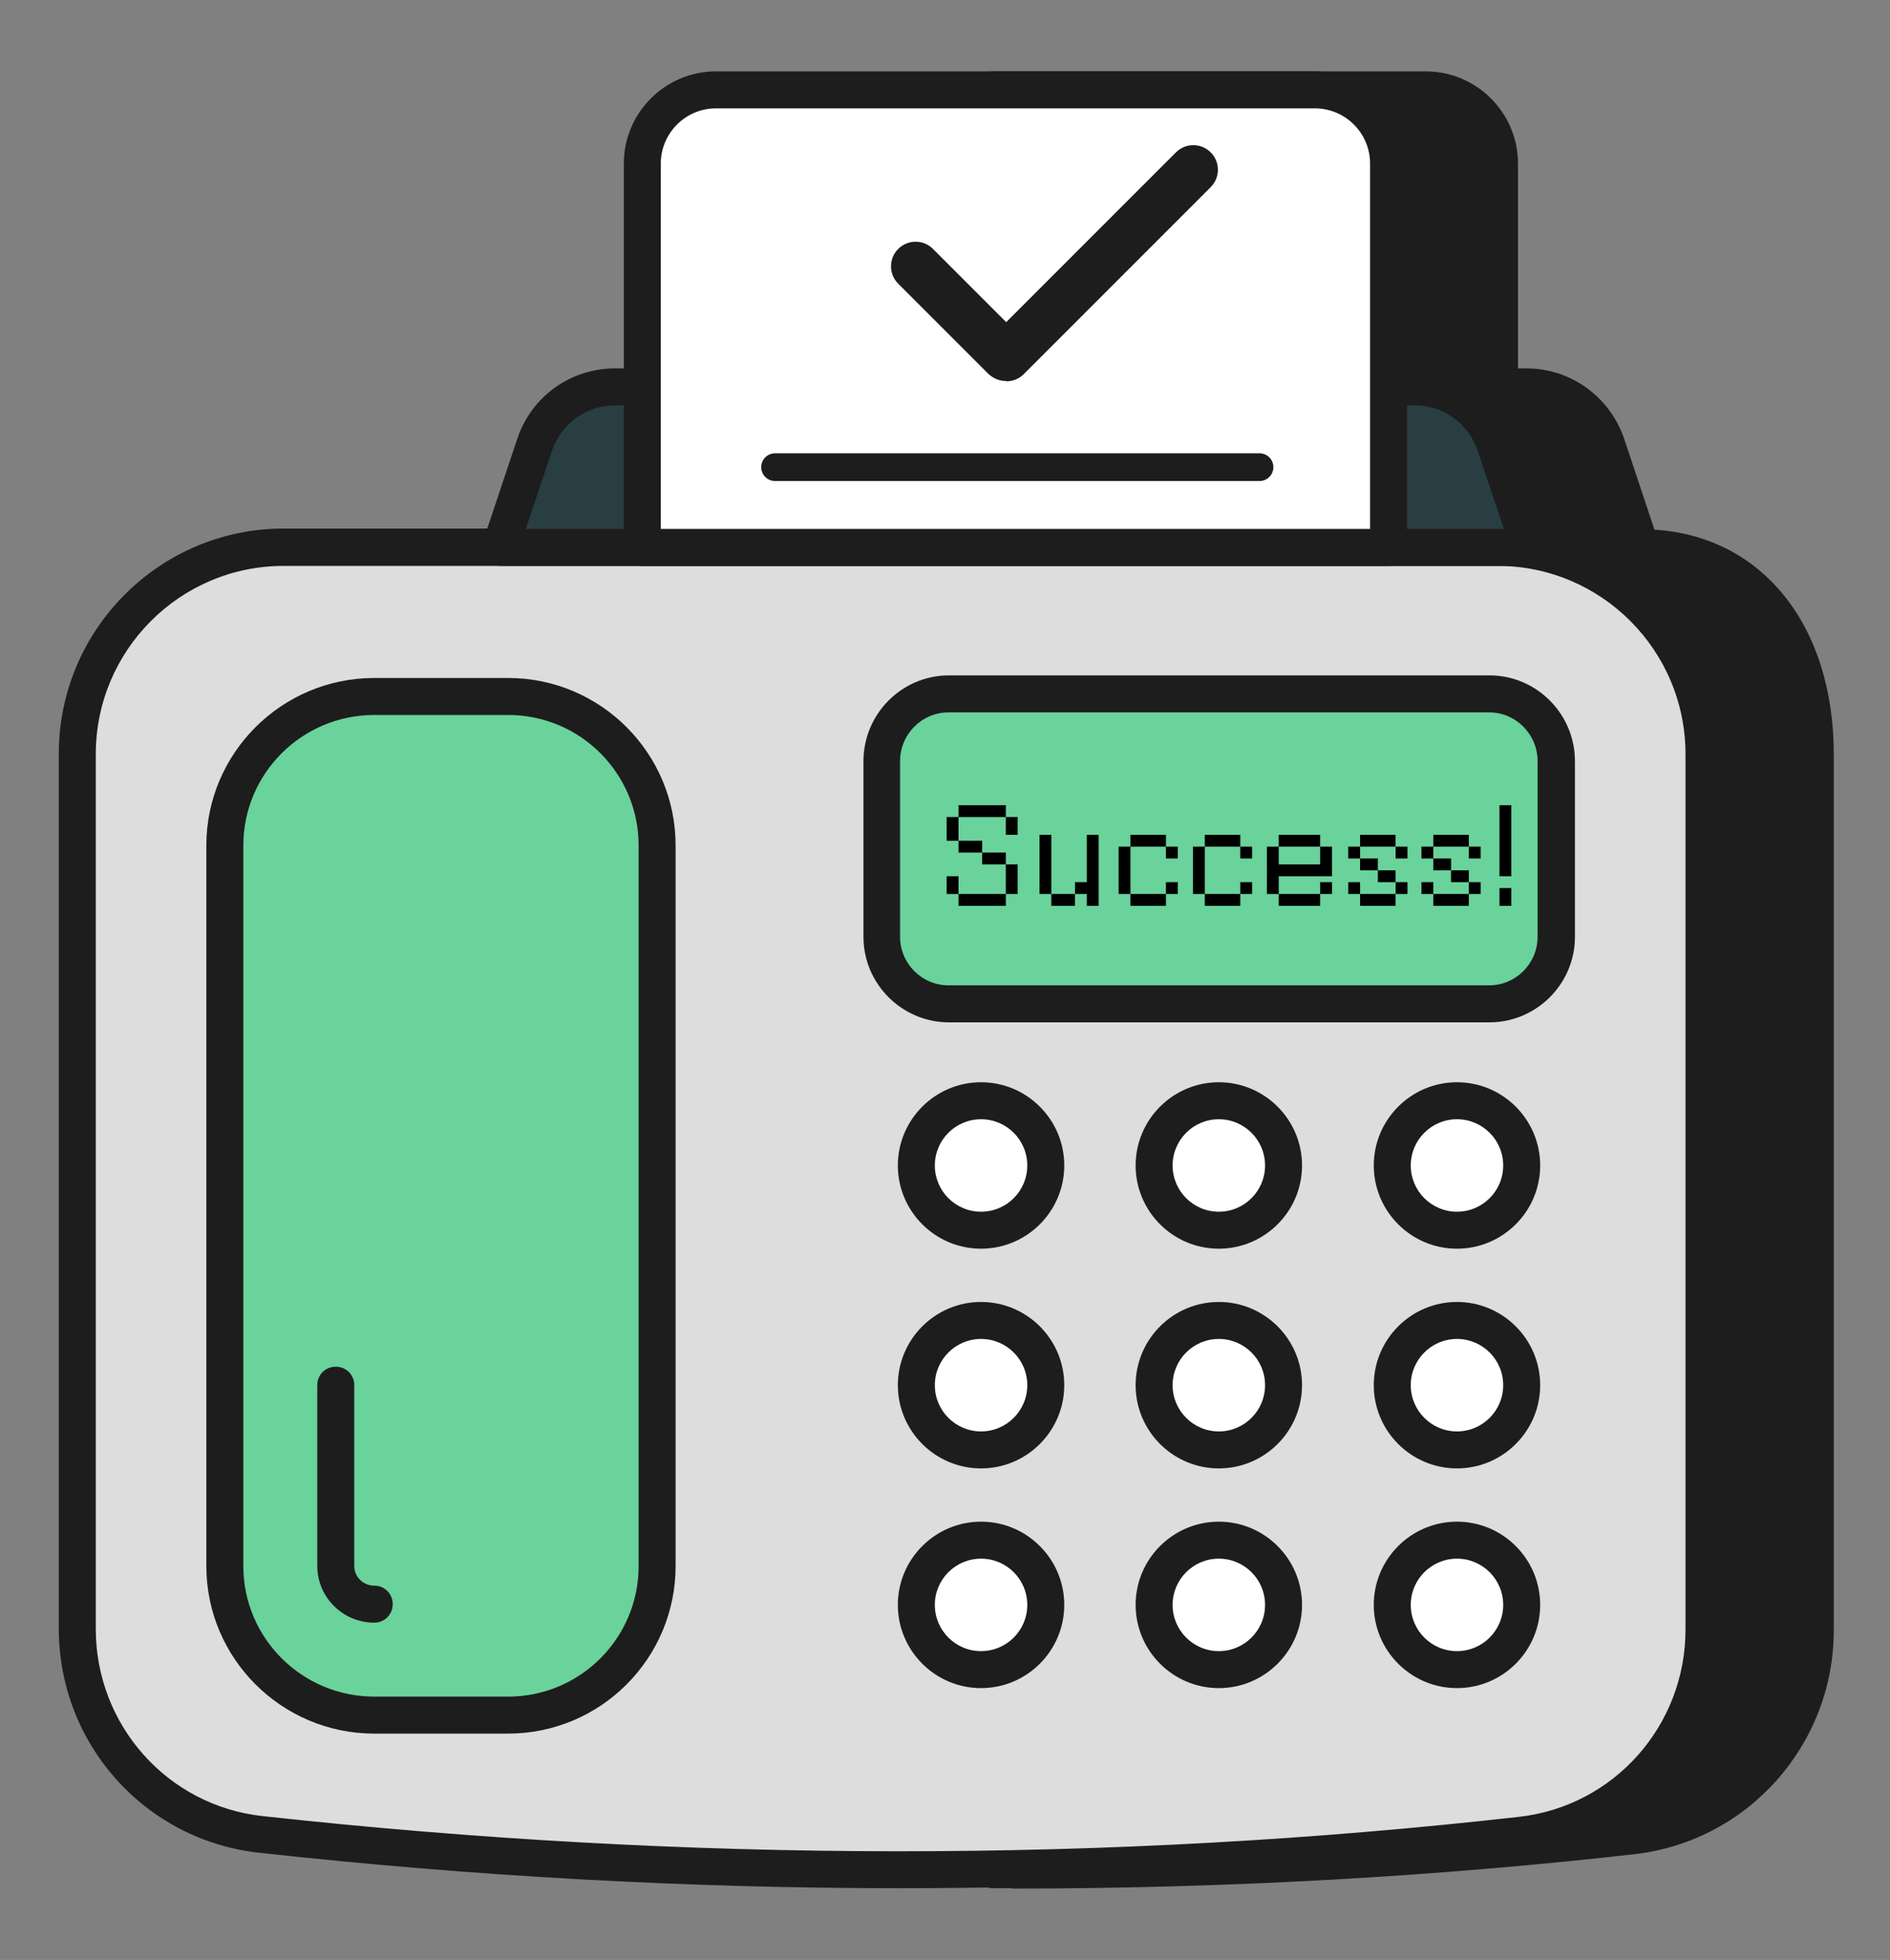
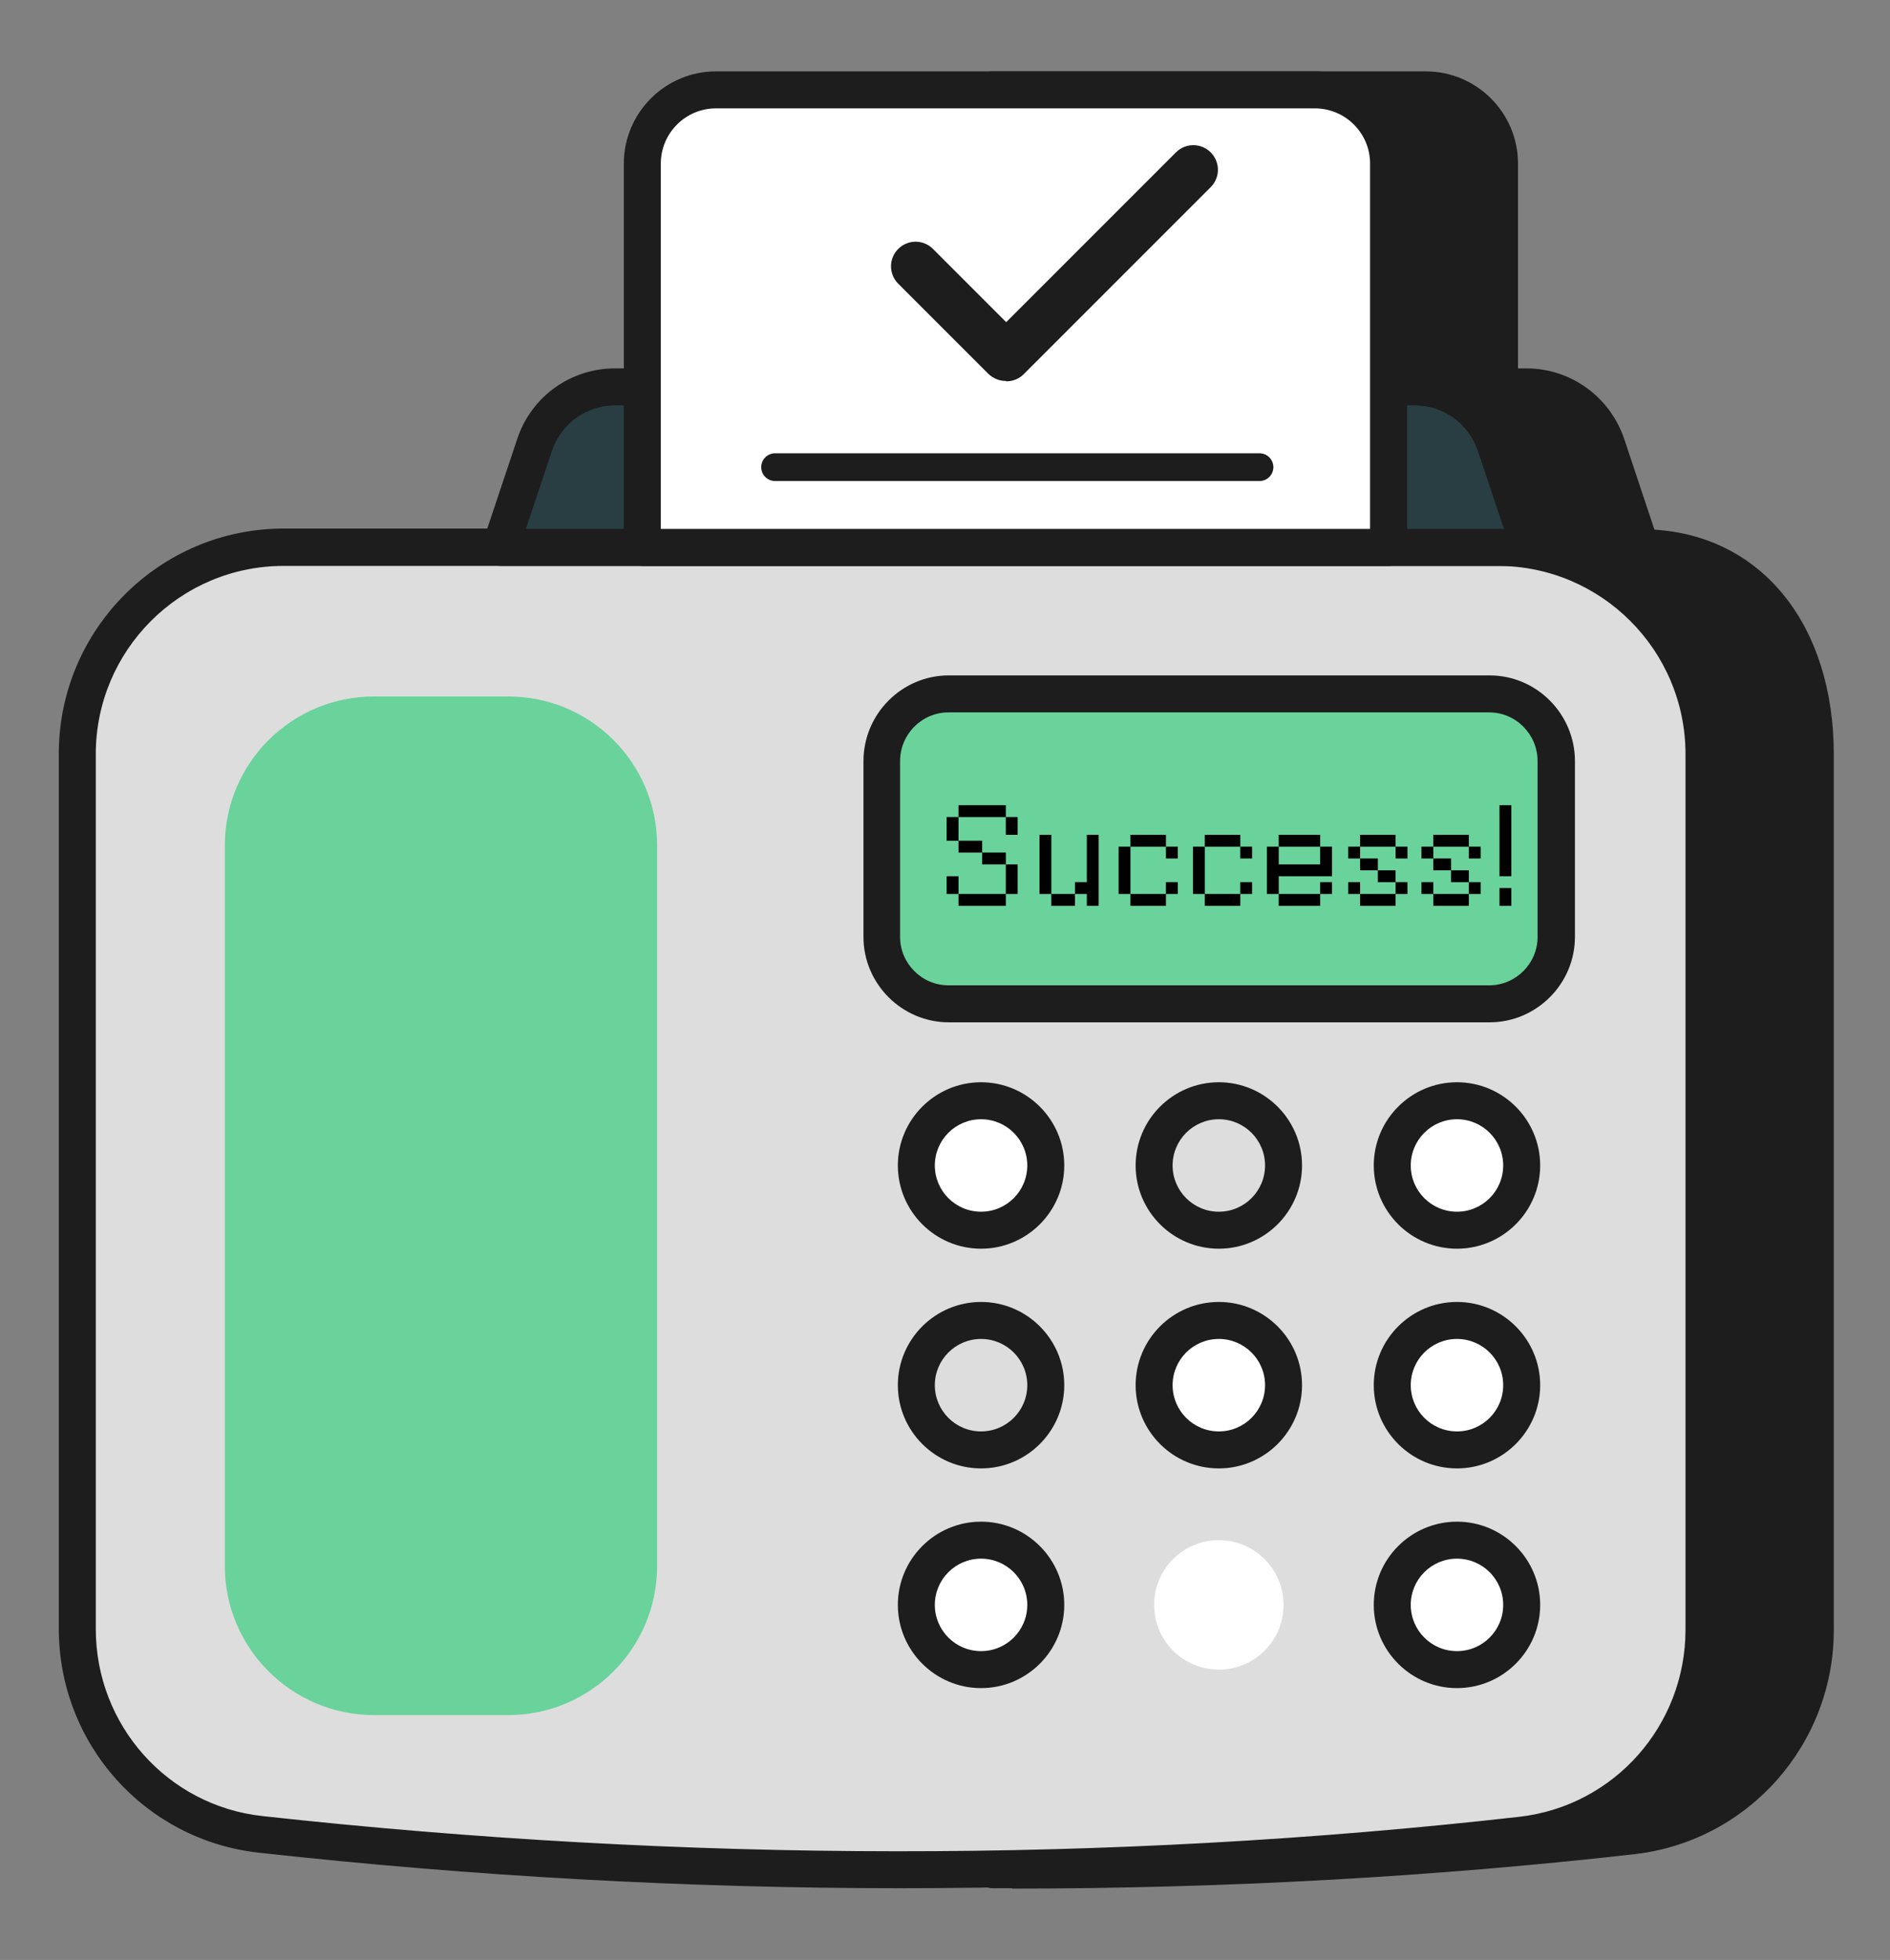
<svg xmlns="http://www.w3.org/2000/svg" id="a" viewBox="0 0 51.11 52.99">
  <rect x="0" y="0" width="51.11" height="52.99" fill="#808080" stroke="none" />
  <path d="M49.08,20.39v23.67c0,2.84-2.13,5.24-4.95,5.56-5.74.65-11.5.95-17.29.93V2.43h11.71c1.1,0,1.99.89,1.99,1.99v6.04h.73c.98,0,1.85.63,2.17,1.56l.93,2.78c3.08,0,4.71,2.5,4.71,5.59Z" fill="#1d1d1d" />
  <path d="M27.37,51.05c-.17,0-.35,0-.52,0-.28,0-.5-.22-.5-.5V2.43c0-.28.22-.5.5-.5h11.71c1.37,0,2.49,1.12,2.49,2.49v5.54h.23c1.19,0,2.25.76,2.64,1.9l.82,2.46c2.91.18,4.85,2.58,4.85,6.08v23.67c0,3.1-2.32,5.71-5.39,6.06-5.48.62-11.14.93-16.83.93ZM27.35,50.05h.02c5.65,0,11.27-.31,16.71-.93,2.57-.29,4.51-2.47,4.51-5.06v-23.67c0-2.35-1.1-5.09-4.21-5.09-.21,0-.41-.14-.47-.34l-.93-2.78c-.25-.73-.93-1.22-1.7-1.22h-.73c-.28,0-.5-.22-.5-.5v-6.04c0-.82-.67-1.49-1.49-1.49h-11.21v47.12Z" fill="#1d1d1d" />
  <path d="M46.09,20.39v23.67c0,2.84-2.13,5.24-4.95,5.56-11.27,1.27-22.63,1.24-34.09-.02-2.82-.31-4.96-2.72-4.96-5.56v-23.65c0-3.09,2.5-5.59,5.58-5.59h32.84c3.08,0,5.58,2.5,5.58,5.59Z" fill="#ddd" />
  <path d="M24.34,51.05c-5.74,0-11.54-.32-17.34-.96-3.08-.34-5.41-2.94-5.41-6.06v-23.65c0-3.36,2.73-6.09,6.08-6.09h32.84c3.35,0,6.08,2.73,6.08,6.09v23.67c0,3.1-2.32,5.71-5.39,6.06-5.54.62-11.18.94-16.86.94ZM7.67,15.3c-2.8,0-5.08,2.28-5.08,5.09v23.65c0,2.6,1.94,4.78,4.51,5.06,11.47,1.26,22.91,1.27,33.98.02,2.57-.29,4.5-2.47,4.5-5.06v-23.67c0-2.81-2.28-5.09-5.08-5.09H7.67Z" fill="#1d1d1d" />
  <path d="M42.08,20.58v4.75c0,1-.81,1.81-1.81,1.81h-14.62c-1,0-1.81-.81-1.81-1.81v-4.75c0-1,.81-1.82,1.81-1.82h14.62c1,0,1.81.82,1.81,1.82Z" fill="#6ad29b" />
  <path d="M40.28,27.64h-14.62c-1.27,0-2.31-1.04-2.31-2.31v-4.75c0-1.28,1.04-2.32,2.31-2.32h14.62c1.27,0,2.31,1.04,2.31,2.32v4.75c0,1.27-1.04,2.31-2.31,2.31ZM25.65,19.26c-.72,0-1.31.59-1.31,1.32v4.75c0,.72.59,1.31,1.31,1.31h14.62c.72,0,1.31-.59,1.31-1.31v-4.75c0-.73-.59-1.32-1.31-1.32h-14.62Z" fill="#1d1d1d" />
  <circle cx="26.53" cy="31.51" r="1.75" fill="#fff" />
  <path d="M26.53,33.76c-1.24,0-2.25-1.01-2.25-2.25s1.01-2.25,2.25-2.25,2.25,1.01,2.25,2.25-1.01,2.25-2.25,2.25ZM26.53,30.26c-.69,0-1.25.56-1.25,1.25s.56,1.25,1.25,1.25,1.25-.56,1.25-1.25-.56-1.25-1.25-1.25Z" fill="#1d1d1d" />
-   <circle cx="32.96" cy="31.51" r="1.75" fill="#fff" />
  <path d="M32.96,33.76c-1.24,0-2.25-1.01-2.25-2.25s1.01-2.25,2.25-2.25,2.25,1.01,2.25,2.25-1.01,2.25-2.25,2.25ZM32.96,30.26c-.69,0-1.25.56-1.25,1.25s.56,1.25,1.25,1.25,1.25-.56,1.25-1.25-.56-1.25-1.25-1.25Z" fill="#1d1d1d" />
  <circle cx="39.4" cy="31.51" r="1.75" fill="#fff" />
  <path d="M39.4,33.76c-1.24,0-2.25-1.01-2.25-2.25s1.01-2.25,2.25-2.25,2.25,1.01,2.25,2.25-1.01,2.25-2.25,2.25ZM39.4,30.26c-.69,0-1.25.56-1.25,1.25s.56,1.25,1.25,1.25,1.25-.56,1.25-1.25-.56-1.25-1.25-1.25Z" fill="#1d1d1d" />
-   <circle cx="26.53" cy="37.45" r="1.75" fill="#fff" />
  <path d="M26.53,39.7c-1.24,0-2.25-1.01-2.25-2.25s1.01-2.25,2.25-2.25,2.25,1.01,2.25,2.25-1.01,2.25-2.25,2.25ZM26.53,36.2c-.69,0-1.25.56-1.25,1.25s.56,1.25,1.25,1.25,1.25-.56,1.25-1.25-.56-1.25-1.25-1.25Z" fill="#1d1d1d" />
  <circle cx="32.96" cy="37.45" r="1.75" fill="#fff" />
  <path d="M32.96,39.7c-1.24,0-2.25-1.01-2.25-2.25s1.01-2.25,2.25-2.25,2.25,1.01,2.25,2.25-1.01,2.25-2.25,2.25ZM32.96,36.2c-.69,0-1.25.56-1.25,1.25s.56,1.25,1.25,1.25,1.25-.56,1.25-1.25-.56-1.25-1.25-1.25Z" fill="#1d1d1d" />
  <circle cx="39.4" cy="37.45" r="1.75" fill="#fff" />
  <path d="M39.4,39.7c-1.24,0-2.25-1.01-2.25-2.25s1.01-2.25,2.25-2.25,2.25,1.01,2.25,2.25-1.01,2.25-2.25,2.25ZM39.4,36.2c-.69,0-1.25.56-1.25,1.25s.56,1.25,1.25,1.25,1.25-.56,1.25-1.25-.56-1.25-1.25-1.25Z" fill="#1d1d1d" />
  <circle cx="26.53" cy="43.39" r="1.75" fill="#fff" />
  <path d="M26.53,45.64c-1.24,0-2.25-1.01-2.25-2.25s1.01-2.25,2.25-2.25,2.25,1.01,2.25,2.25-1.01,2.25-2.25,2.25ZM26.53,42.14c-.69,0-1.25.56-1.25,1.25s.56,1.25,1.25,1.25,1.25-.56,1.25-1.25-.56-1.25-1.25-1.25Z" fill="#1d1d1d" />
  <circle cx="32.96" cy="43.39" r="1.75" fill="#fff" />
-   <path d="M32.96,45.64c-1.24,0-2.25-1.01-2.25-2.25s1.01-2.25,2.25-2.25,2.25,1.01,2.25,2.25-1.01,2.25-2.25,2.25ZM32.96,42.14c-.69,0-1.25.56-1.25,1.25s.56,1.25,1.25,1.25,1.25-.56,1.25-1.25-.56-1.25-1.25-1.25Z" fill="#1d1d1d" />
  <circle cx="39.4" cy="43.39" r="1.75" fill="#fff" />
  <path d="M39.4,45.64c-1.24,0-2.25-1.01-2.25-2.25s1.01-2.25,2.25-2.25,2.25,1.01,2.25,2.25-1.01,2.25-2.25,2.25ZM39.4,42.14c-.69,0-1.25.56-1.25,1.25s.56,1.25,1.25,1.25,1.25-.56,1.25-1.25-.56-1.25-1.25-1.25Z" fill="#1d1d1d" />
  <path d="M17.77,22.86v19.48c0,2.22-1.8,4.03-4.03,4.03h-3.62c-2.23,0-4.04-1.81-4.04-4.03v-19.48c0-2.23,1.81-4.03,4.04-4.03h3.62c2.23,0,4.03,1.8,4.03,4.03Z" fill="#6ad29b" />
-   <path d="M13.74,46.87h-3.62c-2.5,0-4.54-2.03-4.54-4.53v-19.48c0-2.5,2.04-4.53,4.54-4.53h3.62c2.5,0,4.53,2.03,4.53,4.53v19.48c0,2.5-2.03,4.53-4.53,4.53ZM10.12,19.33c-1.95,0-3.54,1.58-3.54,3.53v19.48c0,1.95,1.59,3.53,3.54,3.53h3.62c1.95,0,3.53-1.58,3.53-3.53v-19.48c0-1.95-1.58-3.53-3.53-3.53h-3.62Z" fill="#1d1d1d" />
-   <path d="M10.12,43.87c-.85,0-1.54-.69-1.54-1.53v-4.89c0-.28.22-.5.5-.5s.5.22.5.5v4.89c0,.29.24.53.54.53.28,0,.5.22.5.5s-.22.5-.5.5Z" fill="#1d1d1d" />
  <path d="M41.37,14.8H13.54l.93-2.78c.31-.93,1.19-1.56,2.17-1.56h21.63c.98,0,1.85.63,2.17,1.56l.93,2.78Z" fill="#283e42" />
  <path d="M41.37,15.3H13.54c-.16,0-.31-.08-.41-.21-.09-.13-.12-.3-.07-.45l.93-2.78c.38-1.14,1.44-1.9,2.64-1.9h21.63c1.19,0,2.25.76,2.64,1.9l.93,2.79c.05.15.03.32-.07.45-.09.13-.24.21-.41.21ZM14.23,14.3h26.44l-.71-2.12c-.25-.73-.93-1.22-1.7-1.22h-21.63c-.77,0-1.45.49-1.7,1.22l-.71,2.12Z" fill="#1d1d1d" />
  <path d="M37.55,4.42v10.38h-20.18V4.42c0-1.1.89-1.99,1.99-1.99h16.2c1.1,0,1.99.89,1.99,1.99Z" fill="#fff" />
  <path d="M37.55,15.3h-20.18c-.28,0-.5-.22-.5-.5V4.42c0-1.37,1.12-2.49,2.49-2.49h16.2c1.37,0,2.49,1.12,2.49,2.49v10.38c0,.28-.22.5-.5.5ZM17.87,14.3h19.18V4.42c0-.82-.67-1.49-1.49-1.49h-16.2c-.82,0-1.49.67-1.49,1.49v9.88Z" fill="#1d1d1d" />
  <path d="M27.2,10.3c-.18,0-.34-.07-.47-.19l-2.44-2.44c-.26-.26-.26-.68,0-.94.26-.26.68-.26.94,0l1.98,1.98,4.59-4.59c.26-.26.68-.26.94,0,.26.26.26.68,0,.94l-5.06,5.06c-.12.12-.29.19-.47.19" fill="#1d1d1d" fill-rule="evenodd" />
  <line x1="20.96" y1="12.63" x2="34.06" y2="12.63" fill="none" stroke="#1d1d1d" stroke-linecap="round" stroke-miterlimit="10" stroke-width=".75" />
  <path d="M25.92,22.73h-.32v-.64h.32v.64ZM25.6,23.69h.32v.48h-.32v-.48ZM25.92,21.77h1.28v.32h-1.28v-.32ZM25.92,22.73h.64v.32h-.64v-.32ZM27.2,24.49h-1.28v-.32h1.28v.32ZM26.56,23.05h.64v.32h-.64v-.32ZM27.2,22.09h.32v.48h-.32v-.48ZM27.52,23.37v.8h-.32v-.8h.32Z" />
  <path d="M28.11,22.57h.32v1.6h-.32v-1.6ZM29.07,24.49h-.64v-.32h.64v.32ZM29.39,24.17h-.32v-.32h.32v-1.28h.32v1.92h-.32v-.32Z" />
  <path d="M30.57,22.89v1.28h-.32v-1.28h.32ZM31.53,22.57v.32h-.96v-.32h.96ZM31.53,24.49h-.96v-.32h.96v.32ZM31.85,22.89v.32h-.32v-.32h.32ZM31.85,23.85v.32h-.32v-.32h.32Z" />
  <path d="M32.58,22.89v1.28h-.32v-1.28h.32ZM33.54,22.57v.32h-.96v-.32h.96ZM33.54,24.49h-.96v-.32h.96v.32ZM33.86,22.89v.32h-.32v-.32h.32ZM33.86,23.85v.32h-.32v-.32h.32Z" />
  <path d="M34.58,22.89v.48h1.12v-.48h.32v.8h-1.44v.48h-.32v-1.28h.32ZM34.58,22.57h1.12v.32h-1.12v-.32ZM35.7,24.17v.32h-1.12v-.32h1.12ZM35.7,23.85h.32v.32h-.32v-.32Z" />
  <path d="M36.78,23.21h-.32v-.32h.32v.32ZM36.78,23.85v.32h-.32v-.32h.32ZM36.78,22.57h.96v.32h-.96v-.32ZM37.26,23.21v.32h-.48v-.32h.48ZM36.78,24.17h.96v.32h-.96v-.32ZM37.74,23.53v.32h-.48v-.32h.48ZM38.06,22.89v.32h-.32v-.32h.32ZM38.06,23.85v.32h-.32v-.32h.32Z" />
  <path d="M38.76,23.21h-.32v-.32h.32v.32ZM38.76,23.85v.32h-.32v-.32h.32ZM38.76,22.57h.96v.32h-.96v-.32ZM39.24,23.21v.32h-.48v-.32h.48ZM38.76,24.17h.96v.32h-.96v-.32ZM39.72,23.53v.32h-.48v-.32h.48ZM40.04,22.89v.32h-.32v-.32h.32ZM40.04,23.85v.32h-.32v-.32h.32Z" />
  <path d="M40.55,21.77h.32v1.92h-.32v-1.92ZM40.55,24.01h.32v.48h-.32v-.48Z" />
</svg>